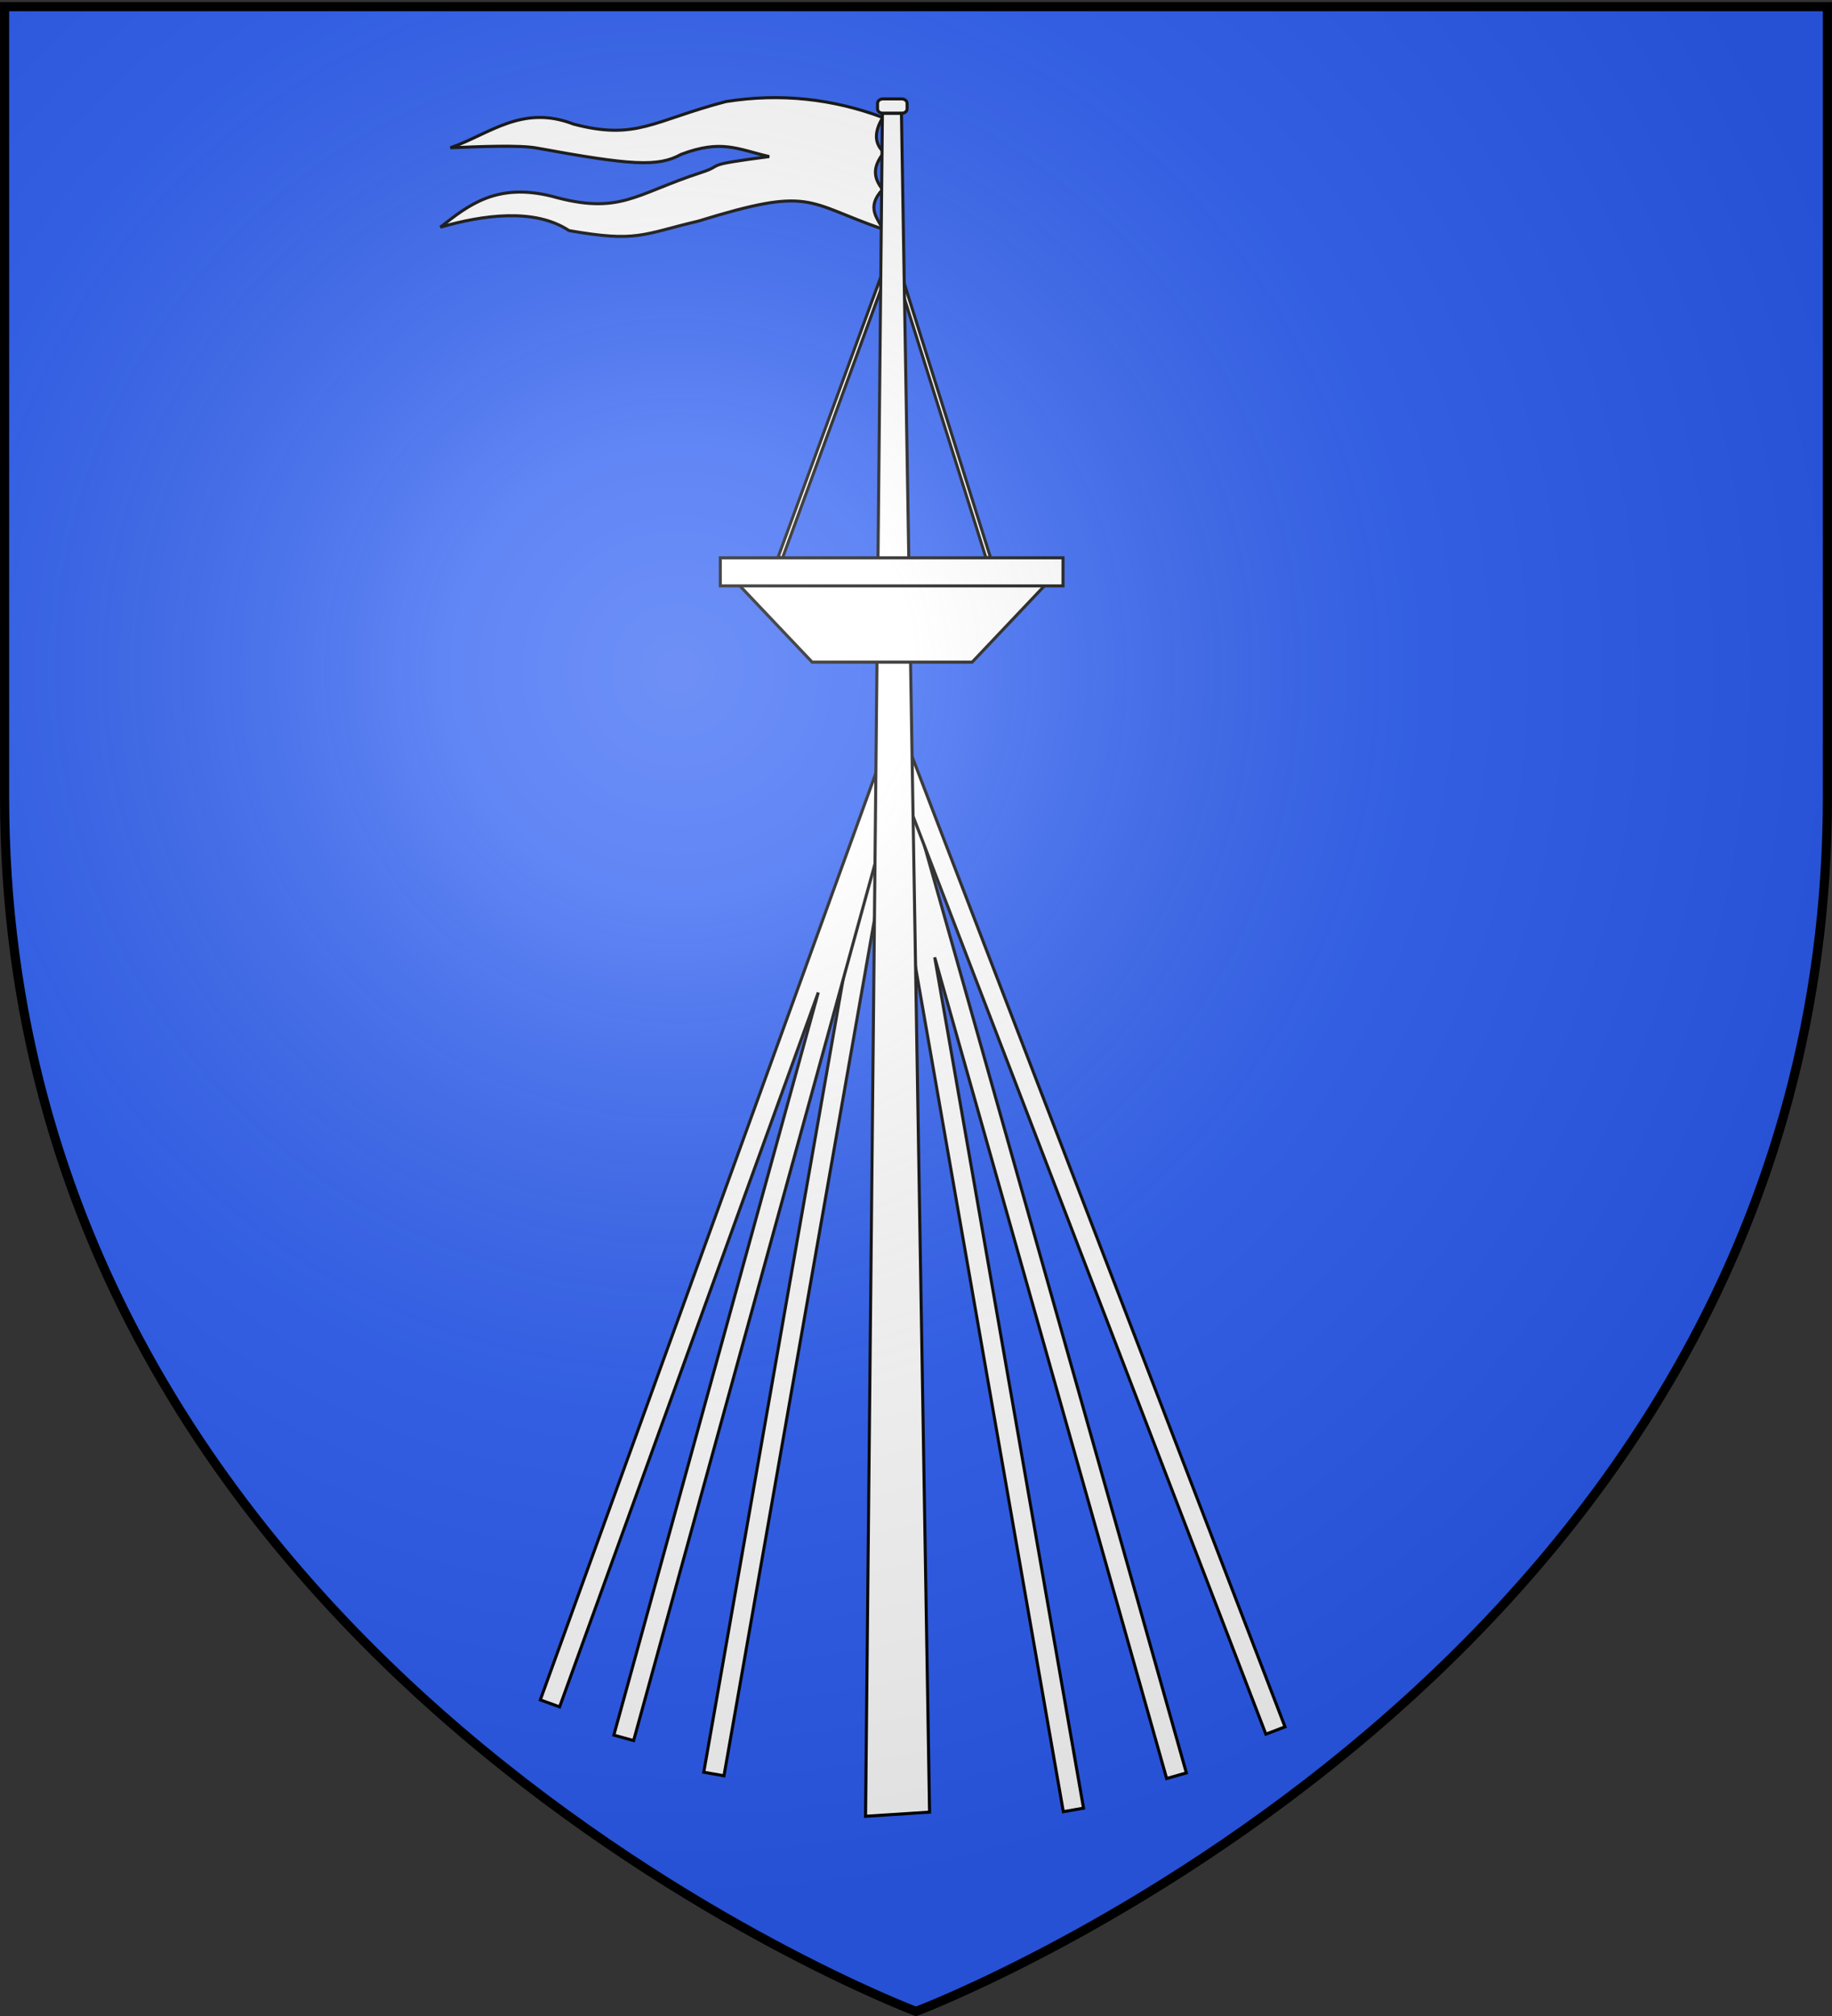
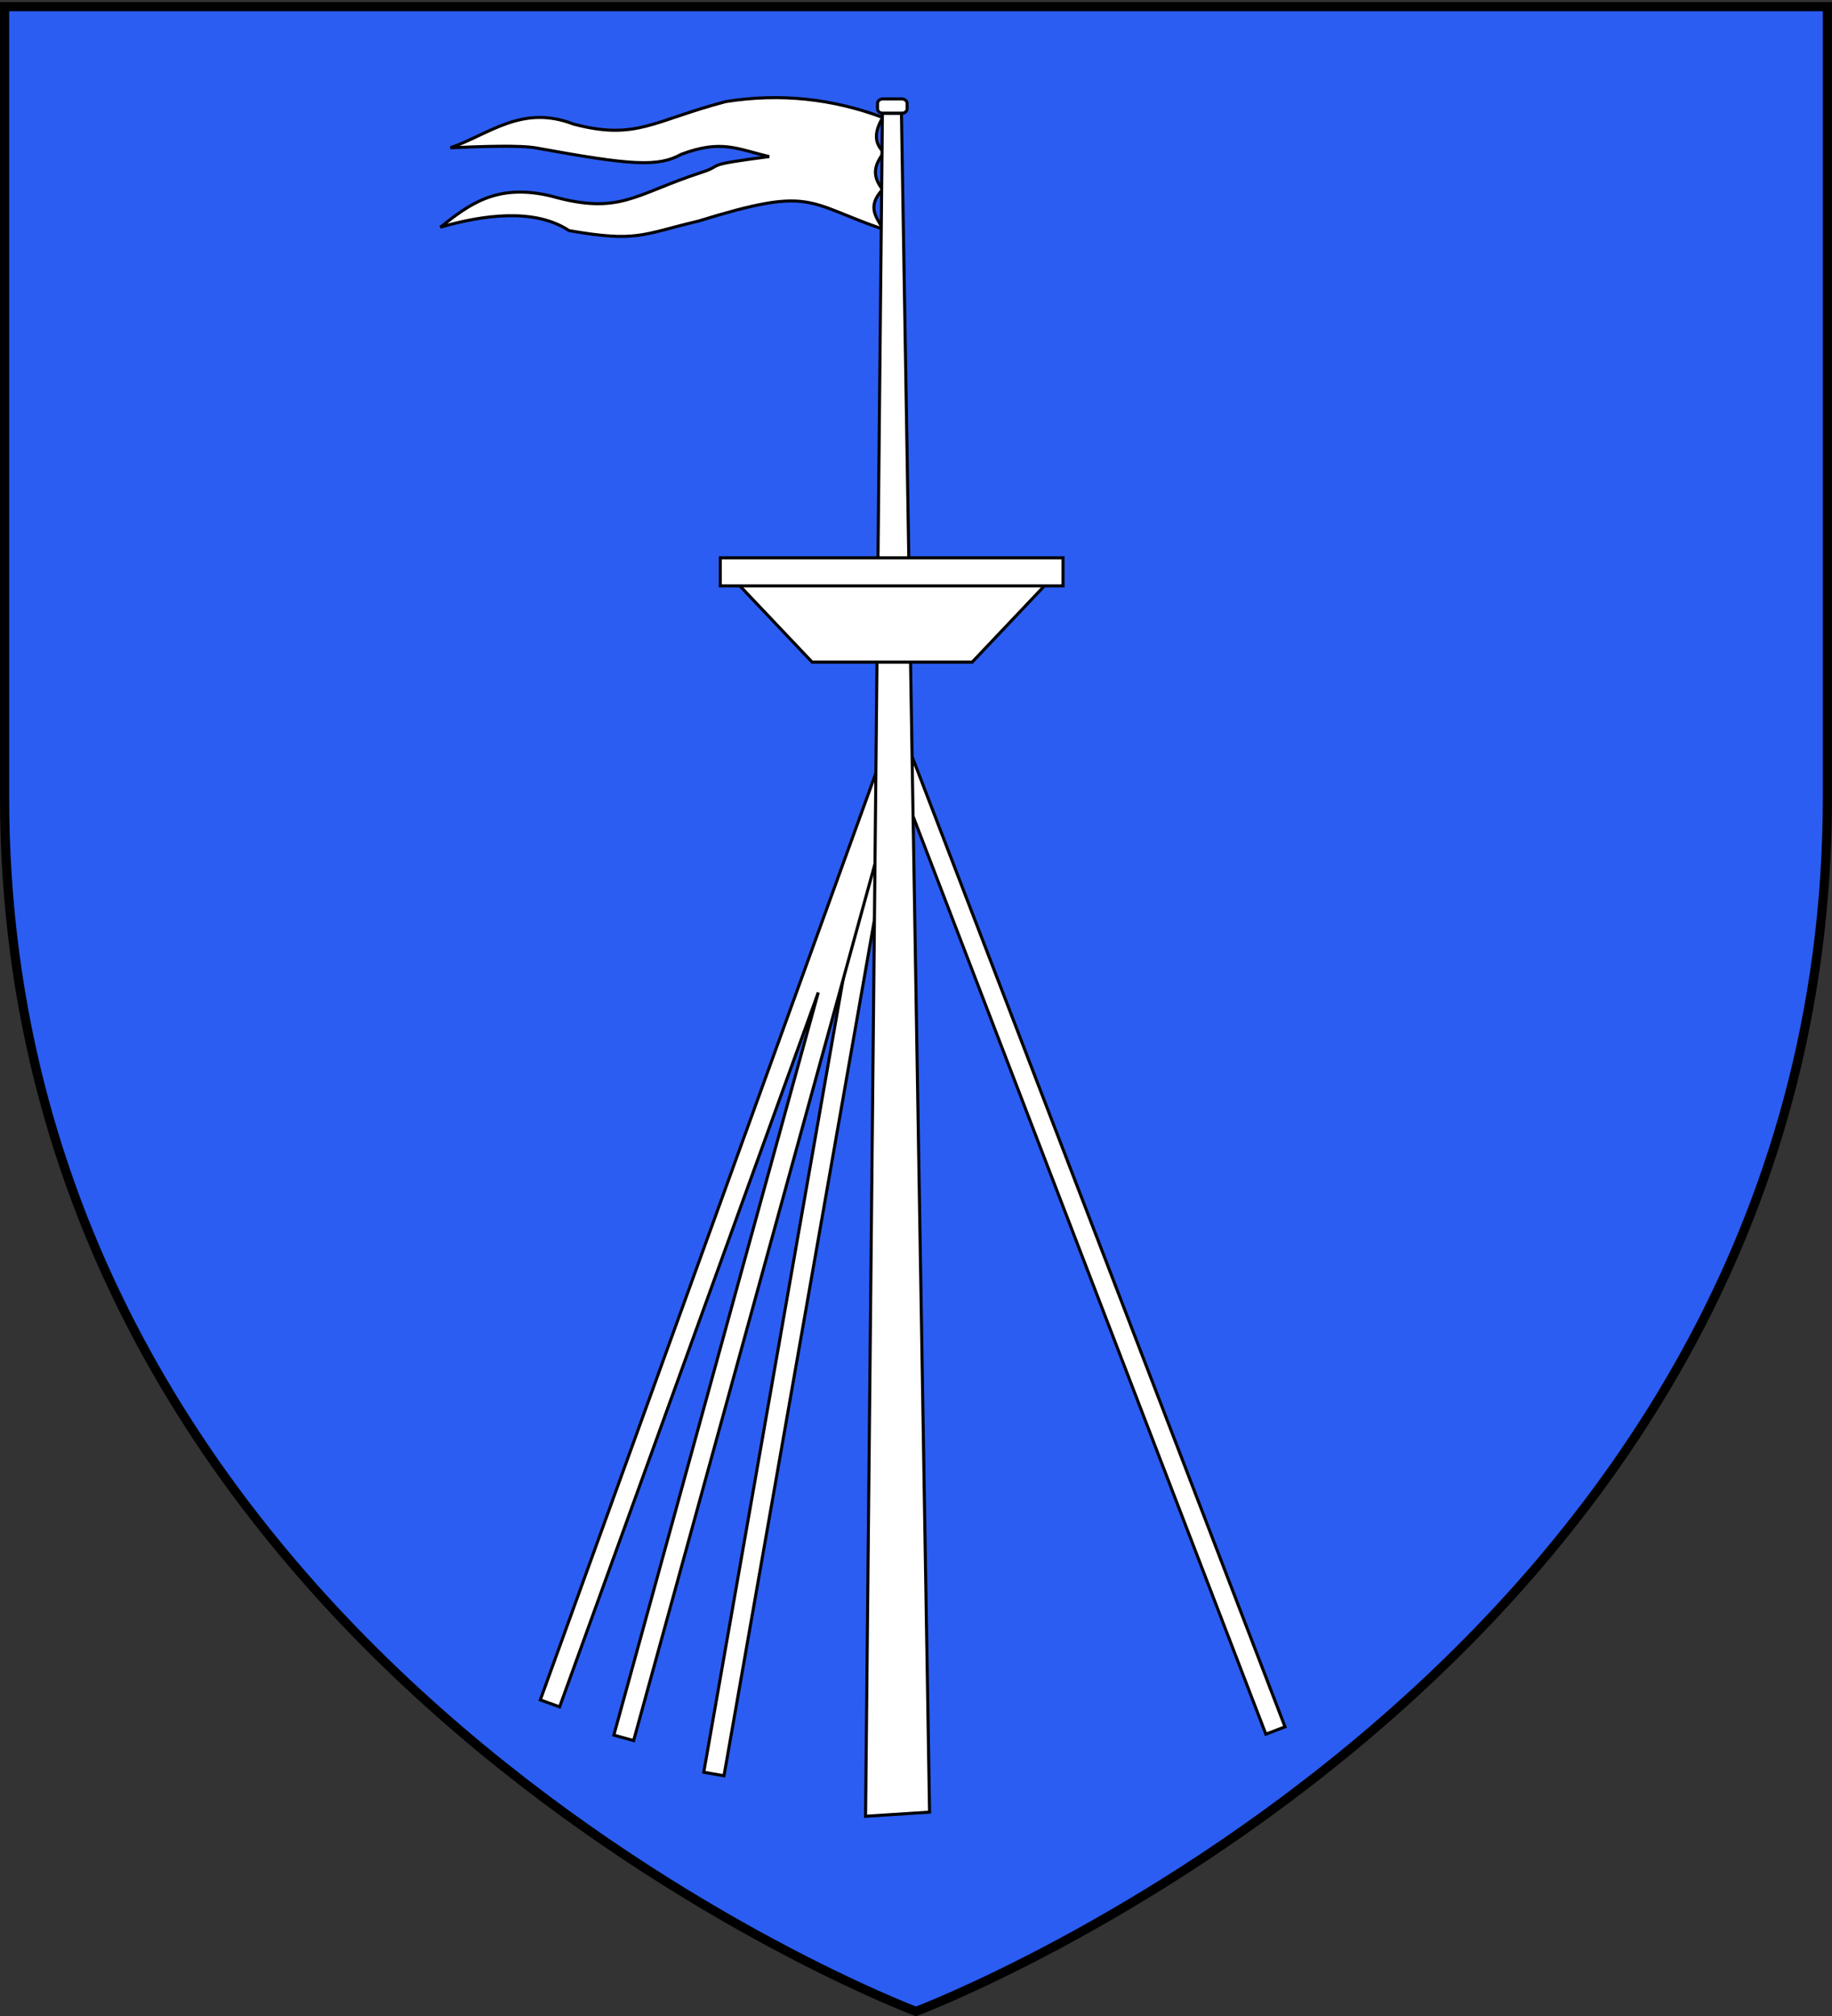
<svg xmlns="http://www.w3.org/2000/svg" xmlns:xlink="http://www.w3.org/1999/xlink" width="600" height="660" version="1.0">
  <rect width="100%" height="100%" fill="#333333" stroke="none" />
  <desc>Flag of Canton of Valais (Wallis)</desc>
  <defs>
    <radialGradient xlink:href="#b" id="c" cx="221.445" cy="226.331" r="300" fx="221.445" fy="226.331" gradientTransform="matrix(1.353 0 0 1.349 -77.63 -85.747)" gradientUnits="userSpaceOnUse" />
    <linearGradient id="b">
      <stop offset="0" style="stop-color:white;stop-opacity:.314" />
      <stop offset=".19" style="stop-color:white;stop-opacity:.251" />
      <stop offset=".6" style="stop-color:#6b6b6b;stop-opacity:.125" />
      <stop offset="1" style="stop-color:black;stop-opacity:.125" />
    </linearGradient>
  </defs>
  <g style="display:inline">
    <path d="M300 658.5s298.5-112.32 298.5-397.772V2.176H1.5v258.552C1.5 546.18 300 658.5 300 658.5" style="fill:#2b5df2;fill-opacity:1;fill-rule:evenodd;stroke:none;stroke-width:1px;stroke-linecap:butt;stroke-linejoin:miter;stroke-opacity:1" />
  </g>
  <g style="display:inline">
    <g style="fill-rule:evenodd">
      <path d="M27687 9456h52v1828h-52z" class="fil2 str1" style="fill:#fff;fill-opacity:1;stroke:#fff;stroke-width:18;stroke-opacity:1" transform="matrix(.08 0 0 .08 -1924.84 -720.105)" />
      <path d="M27674.419 9482c-205.02-76.566-418.814-100.486-642.516-64.963-298 78-365.791 160-623.791 92-210.562-81.405-344.432 41.699-503.724 97.012 125.374-5.242 284.108-11.565 352.724.988 387.818 70.95 497.393 78.338 591.852 25.975 166.188-62.758 231.579-20.654 360.792 9.025-285 37-175.853 32-277.853 65-274 89-332.791 176-613.791 97-224.618-55.053-339.484 36.23-454.724 127.012 172.522-49.57 384.738-79.922 526.785 13.988 279.08 48.774 298.187 15.651 529.73-39 466-144 436.516-77.037 754.516 32.963-20-44-70-88-1-162-30-41-49-83 6-152-44-40-37-89-5-143z" class="fil10 str2" style="fill:#fff;stroke:#000;stroke-width:12.461;stroke-miterlimit:4;stroke-dasharray:none;stroke-opacity:1" transform="matrix(.08 0 0 .08 -1924.84 -720.105)" />
      <path d="M27751 9406h-75c-13 0-23 8-23 18v23c0 10 10 18 23 18h75c13 0 23-8 23-18v-23c0-10-10-18-23-18z" class="fil2 str1" style="fill:#fff;fill-opacity:1;stroke:#000;stroke-width:12.461;stroke-miterlimit:4;stroke-dasharray:none;stroke-opacity:1" transform="matrix(.08 0 0 .08 -1924.84 -720.105)" />
-       <path d="m27713.656 10006.094-9.093 24.812-458 1249 16.875 6.188 448.906-1224.188 385.062 1223.782 17.188-5.375-393-1249zM27744.406 12105.594l-81.781 18.656 751 4291 82.75-14.5-609.344-3481.687 949.563 3360.343 80.812-22.812z" style="fill:#fff;fill-opacity:1;stroke:#000;stroke-width:12.461;stroke-miterlimit:4;stroke-dasharray:none;stroke-opacity:1" transform="matrix(.08 0 0 .08 -1924.84 -720.105)" />
      <path d="M27758.188 12002.938 27677 12018v53.281l-735.375 4182.438 82.75 14.562 716.656-4076 1501.782 3905.782 78.375-30.125z" style="fill:#fff;fill-opacity:1;stroke:#000;stroke-width:12.461;stroke-miterlimit:4;stroke-dasharray:none;stroke-opacity:1" transform="matrix(.08 0 0 .08 -1924.84 -720.105)" />
      <path d="m27694.5 12031.688-1422 3926 79 28.625 1058.969-2923.688-836.969 3039.219 81 22.312 1120-4067z" style="fill:#fff;fill-opacity:1;stroke:#000;stroke-width:12.461;stroke-miterlimit:4;stroke-dasharray:none;stroke-opacity:1" transform="matrix(.08 0 0 .08 -1924.84 -720.105)" />
      <path d="M27750.928 9465.276h-78L27604 16434l262-17z" class="fil2 str1" style="fill:#fff;fill-opacity:1;stroke:#000;stroke-width:12.461;stroke-miterlimit:4;stroke-dasharray:none;stroke-opacity:1" transform="matrix(.08 0 0 .08 -1924.84 -720.105)" />
      <path d="M27385.345 11711h655l327-345h-1309z" class="fil2 str1" style="fill:#fff;stroke:#000;stroke-width:12.461;stroke-miterlimit:4;stroke-dasharray:none;stroke-opacity:1" transform="matrix(.08 0 0 .08 -1924.84 -720.105)" />
      <path d="M27009.342 11284h1403v115h-1403z" class="fil24 str1" style="fill:#fff;fill-opacity:1;stroke:#000;stroke-width:12.461;stroke-miterlimit:4;stroke-dasharray:none;stroke-opacity:1" transform="matrix(.08 0 0 .08 -1924.84 -720.105)" />
    </g>
  </g>
  <g style="display:inline">
-     <path d="M300 658.5s298.5-112.32 298.5-397.772V2.176H1.5v258.552C1.5 546.18 300 658.5 300 658.5" style="opacity:1;fill:url(#c);fill-opacity:1;fill-rule:evenodd;stroke:none;stroke-width:1px;stroke-linecap:butt;stroke-linejoin:miter;stroke-opacity:1" />
-   </g>
+     </g>
  <path d="M300 658.5S1.5 546.18 1.5 260.728V2.176h597v258.552C598.5 546.18 300 658.5 300 658.5z" style="opacity:1;fill:none;fill-opacity:1;fill-rule:evenodd;stroke:#000;stroke-width:3;stroke-linecap:butt;stroke-linejoin:miter;stroke-miterlimit:4;stroke-dasharray:none;stroke-opacity:1" />
</svg>